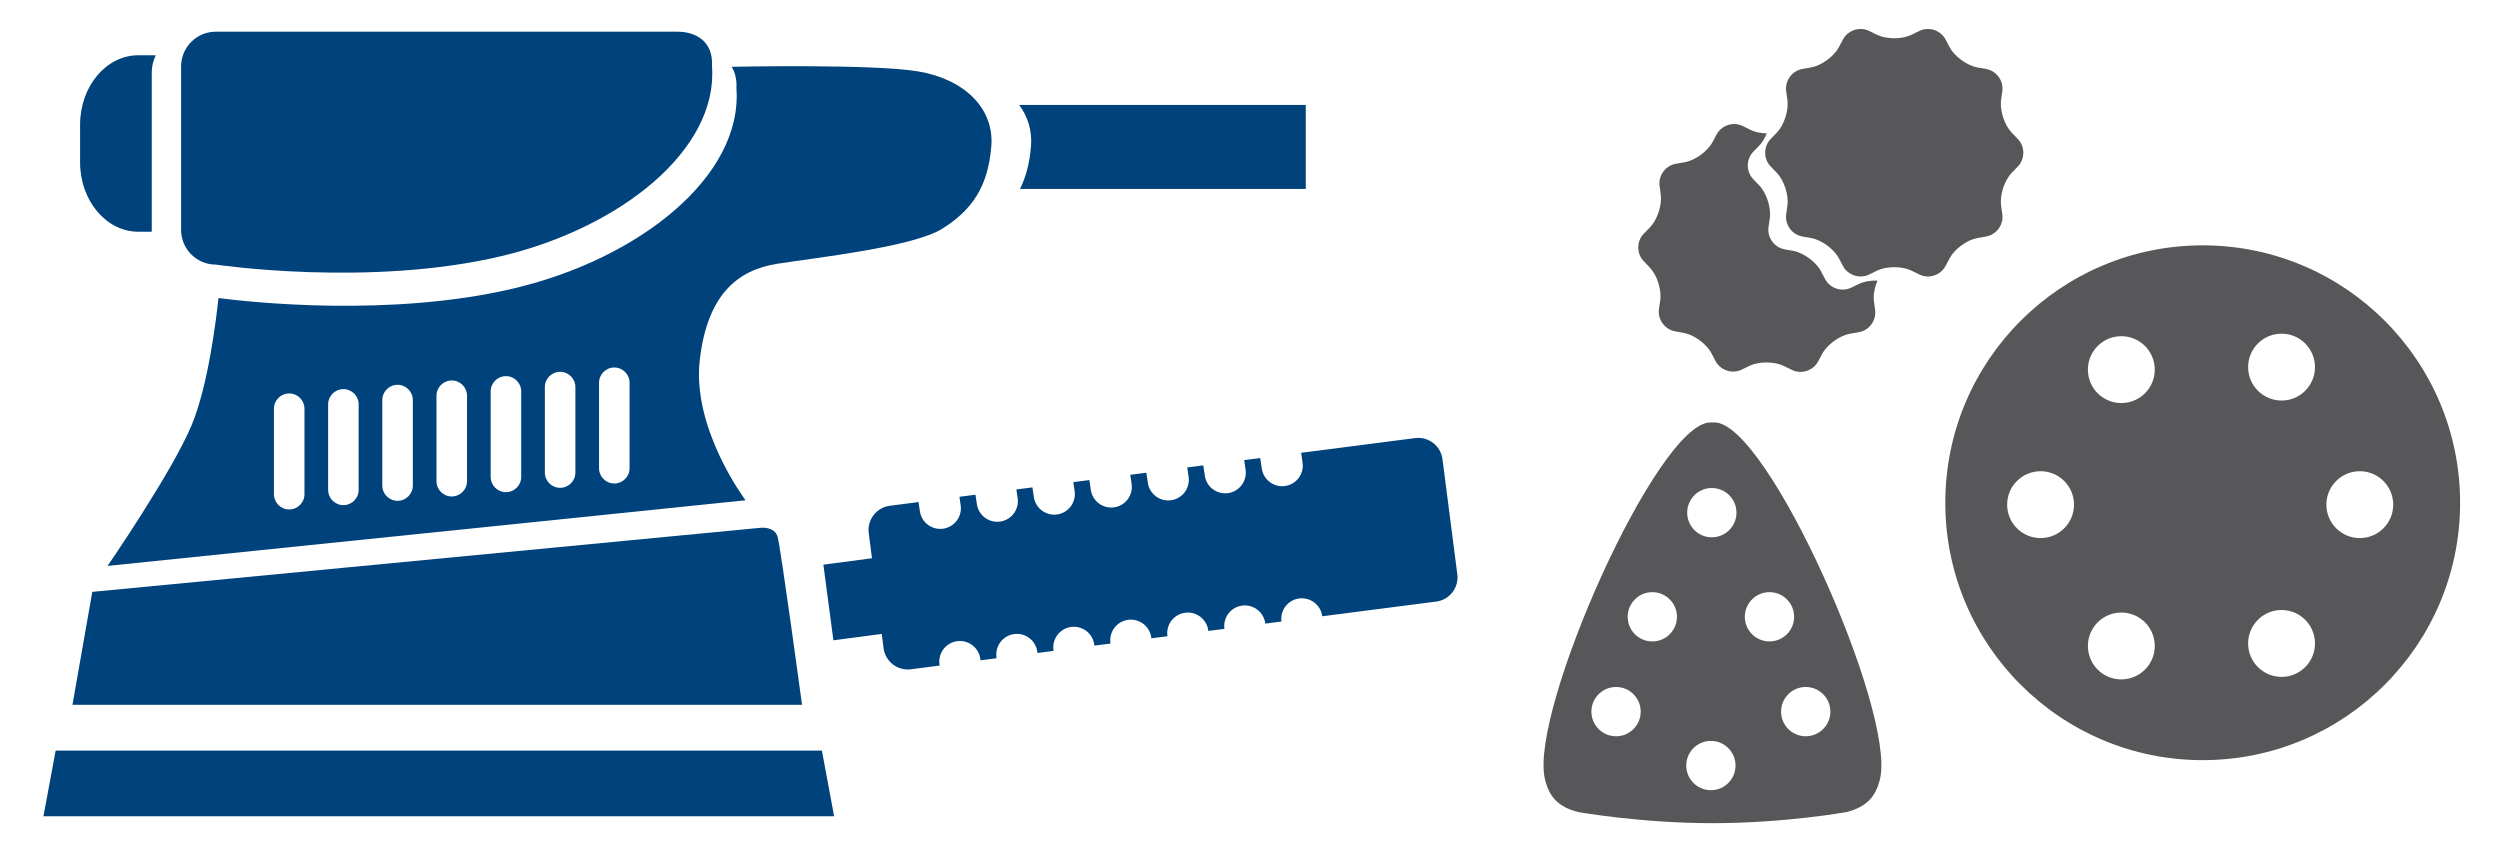
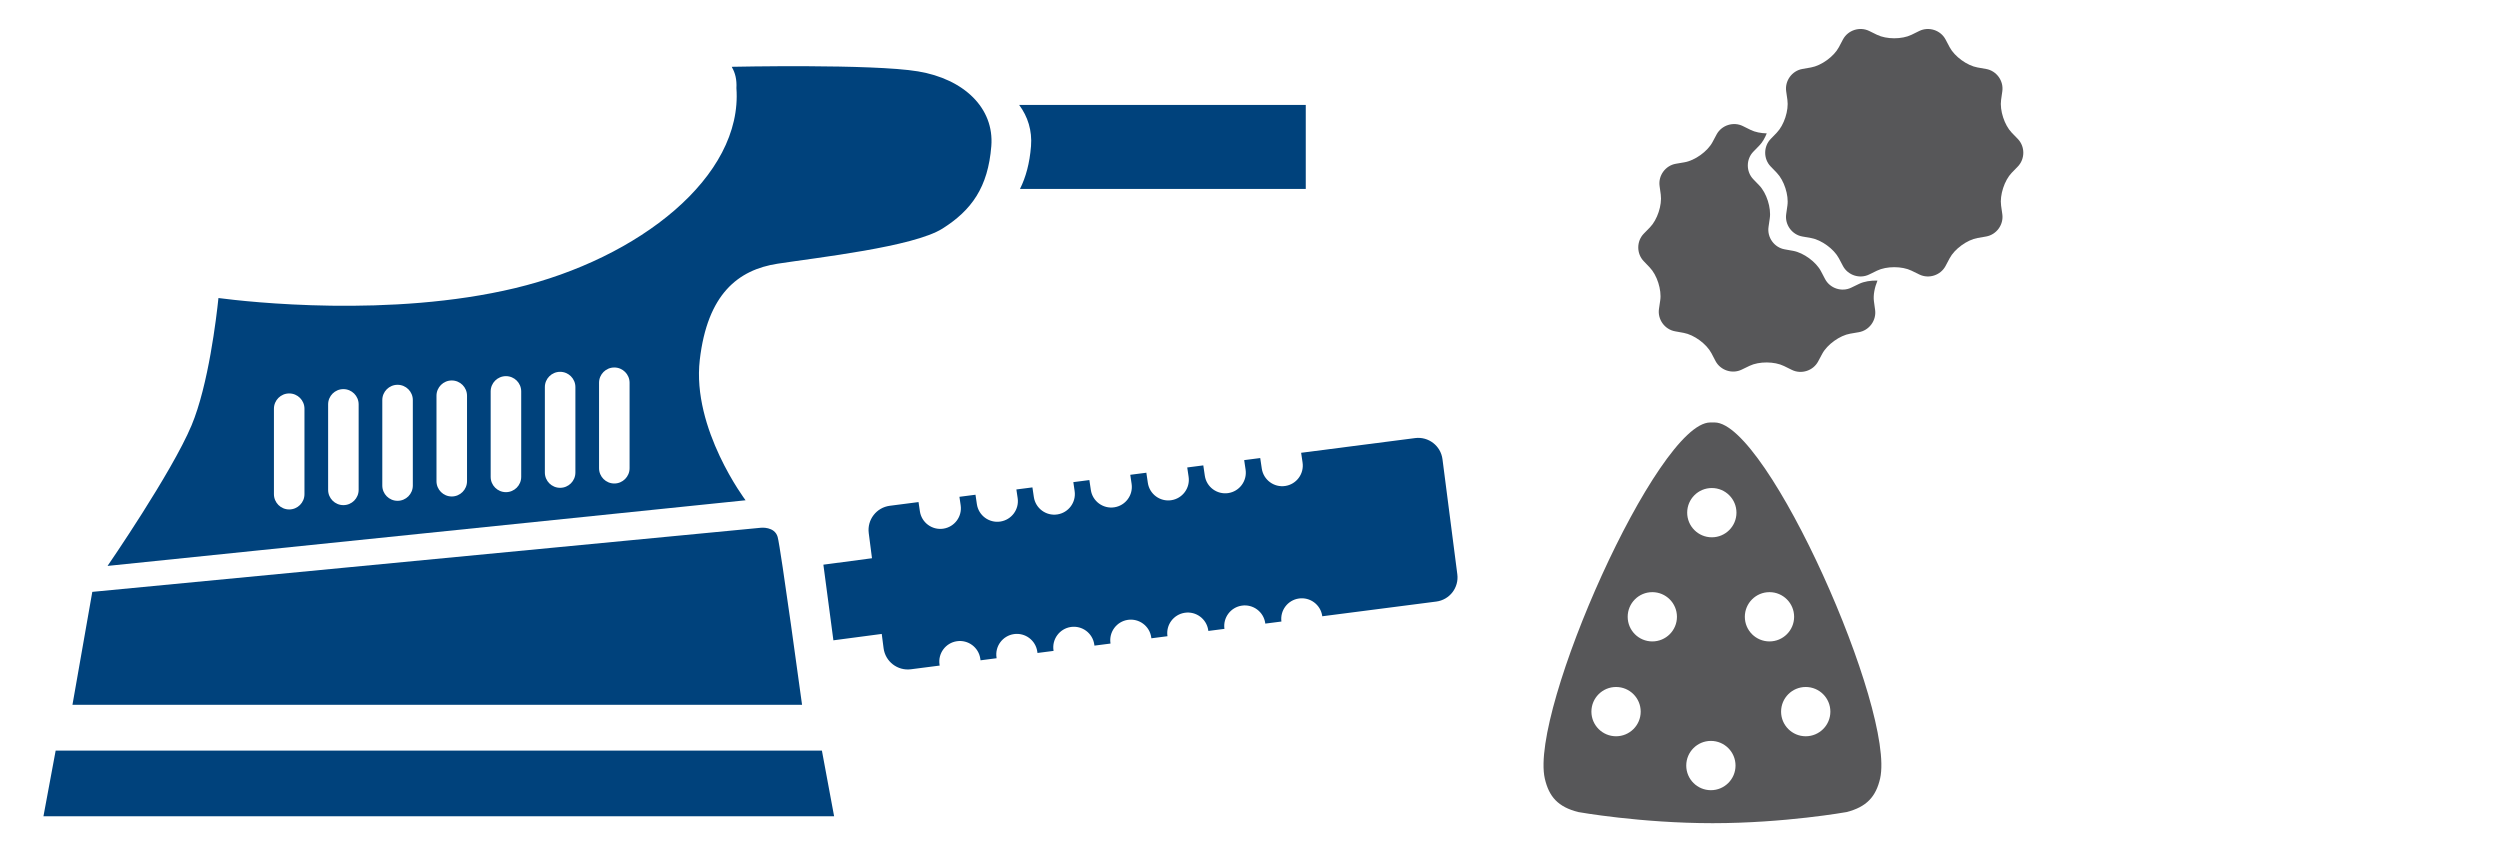
<svg xmlns="http://www.w3.org/2000/svg" version="1.1" id="Ebene_1" x="0px" y="0px" width="241.638px" height="83px" viewBox="0 0 241.638 83" enable-background="new 0 0 241.638 83" xml:space="preserve">
-   <path fill="#575759" d="M212.904,23.714c-13.742,0-24.881,11.139-24.881,24.88c0,13.739,11.139,24.878,24.881,24.878  c13.739,0,24.878-11.139,24.878-24.878C237.782,34.854,226.644,23.714,212.904,23.714z M197.233,52.008  c-1.786,0-3.232-1.448-3.232-3.231c0-1.785,1.446-3.231,3.232-3.231c1.784,0,3.231,1.446,3.231,3.231  C200.465,50.56,199.018,52.008,197.233,52.008z M205.037,65.667c-1.785,0-3.231-1.447-3.231-3.23c0-1.787,1.446-3.232,3.231-3.232  s3.232,1.445,3.232,3.232C208.27,64.22,206.822,65.667,205.037,65.667z M205.037,38.958c-1.785,0-3.231-1.446-3.231-3.231  c0-1.785,1.446-3.232,3.231-3.232s3.232,1.447,3.232,3.232C208.27,37.513,206.822,38.958,205.037,38.958z M220.526,65.424  c-1.786,0-3.233-1.447-3.233-3.23c0-1.786,1.447-3.233,3.233-3.233c1.784,0,3.229,1.447,3.229,3.233  C223.756,63.977,222.311,65.424,220.526,65.424z M220.526,38.715c-1.786,0-3.233-1.447-3.233-3.231c0-1.785,1.447-3.232,3.233-3.232  c1.784,0,3.229,1.447,3.229,3.232C223.756,37.268,222.311,38.715,220.526,38.715z M228.087,52.008c-1.784,0-3.231-1.448-3.231-3.231  c0-1.785,1.447-3.231,3.231-3.231c1.785,0,3.231,1.446,3.231,3.231C231.318,50.56,229.872,52.008,228.087,52.008z" />
  <path fill="#575759" d="M165.725,40.833h-0.189H165.5h-0.191c-5.121,0-17.479,27.858-15.996,34.418  c0.404,1.754,1.271,2.742,3.235,3.238c0,0,6.011,1.076,12.987,1.076c6.976,0,12.952-1.076,12.952-1.076  c1.932-0.496,2.829-1.484,3.235-3.238C183.205,68.691,170.849,40.833,165.725,40.833z M156.201,71.164  c-1.315,0-2.383-1.065-2.383-2.381s1.067-2.382,2.383-2.382c1.314,0,2.381,1.066,2.381,2.382S157.516,71.164,156.201,71.164z   M159.705,61.997c-1.315,0-2.381-1.065-2.381-2.381c0-1.314,1.065-2.382,2.381-2.382c1.314,0,2.381,1.067,2.381,2.382  C162.086,60.932,161.02,61.997,159.705,61.997z M165.367,76.376c-1.316,0-2.382-1.066-2.382-2.381c0-1.315,1.065-2.383,2.382-2.383  c1.313,0,2.381,1.067,2.381,2.383C167.748,75.31,166.681,76.376,165.367,76.376z M165.457,51.933c-1.316,0-2.382-1.067-2.382-2.381  c0-1.316,1.065-2.382,2.382-2.382c1.313,0,2.381,1.065,2.381,2.382C167.838,50.865,166.771,51.933,165.457,51.933z M168.647,59.616  c0-1.314,1.065-2.382,2.382-2.382c1.314,0,2.382,1.067,2.382,2.382c0,1.315-1.067,2.381-2.382,2.381  C169.713,61.997,168.647,60.932,168.647,59.616z M174.533,71.164c-1.314,0-2.382-1.065-2.382-2.381s1.067-2.382,2.382-2.382  s2.382,1.066,2.382,2.382S175.848,71.164,174.533,71.164z" />
  <g>
    <polygon fill="#00427C" points="5.38,72.55 79.441,72.55 80.621,78.895 4.2,78.895  " />
    <path fill="#00427C" d="M7.003,68.124l1.918-10.917l64.619-6.196c0,0,1.328-0.147,1.623,0.885c0.295,1.033,2.36,16.229,2.36,16.229   H7.003z" />
-     <path fill="#00427C" d="M20.859,25.575c-1.853,0-3.355-1.503-3.355-3.356v-15.8c0-1.854,1.503-3.356,3.355-3.356h44.605   c1.853,0,3.495,0.979,3.355,3.356c0.592,8.098-8.892,15.59-20.274,18.317C35.754,27.799,20.859,25.575,20.859,25.575z" />
-     <path fill="#00427C" d="M14.667,7.017c0-0.613,0.148-1.183,0.391-1.678h-1.683c-3.111,0-5.634,3.006-5.634,6.712v3.635   c0,3.707,2.523,6.712,5.634,6.712h1.292V7.017z" />
    <path fill="#00427C" d="M98.509,10.145c0.838,1.129,1.263,2.48,1.144,3.983c-0.133,1.657-0.498,2.993-1.065,4.131h27.621v-8.114   H98.509z" />
    <path fill="#00427C" d="M88.735,6.899C84.31,6.161,70.736,6.456,70.736,6.456s0.006,0.021,0.014,0.053   c0.305,0.524,0.477,1.18,0.429,2.012c0.625,8.545-9.382,16.45-21.392,19.327c-12.037,2.883-25.829,1.329-28.673,0.959   c-0.192,1.854-0.968,8.418-2.604,12.319c-1.918,4.574-8.114,13.573-8.114,13.573l61.668-6.344c0,0-5.203-6.889-4.426-13.573   c0.738-6.344,3.688-8.704,7.524-9.294c3.835-0.59,13.13-1.623,15.933-3.393c2.803-1.771,4.402-3.972,4.721-7.967   C96.112,10.439,93.161,7.636,88.735,6.899z M29.428,47.765c0,0.815-0.661,1.476-1.476,1.476s-1.475-0.66-1.475-1.476v-8.261   c0-0.815,0.66-1.476,1.475-1.476s1.476,0.661,1.476,1.476V47.765z M34.665,47.348c0,0.815-0.659,1.476-1.476,1.476   c-0.814,0-1.474-0.66-1.474-1.476v-8.262c0-0.815,0.66-1.475,1.474-1.475c0.816,0,1.476,0.66,1.476,1.475V47.348z M39.902,46.929   c0,0.815-0.66,1.477-1.475,1.477s-1.476-0.661-1.476-1.477v-8.261c0-0.814,0.661-1.476,1.476-1.476s1.475,0.662,1.475,1.476V46.929   z M45.14,46.511c0,0.814-0.662,1.476-1.475,1.476c-0.816,0-1.476-0.661-1.476-1.476V38.25c0-0.816,0.66-1.476,1.476-1.476   c0.813,0,1.475,0.659,1.475,1.476V46.511z M50.377,46.094c0,0.813-0.66,1.476-1.475,1.476s-1.476-0.662-1.476-1.476v-8.262   c0-0.816,0.661-1.475,1.476-1.475s1.475,0.659,1.475,1.475V46.094z M55.615,45.675c0,0.815-0.661,1.475-1.476,1.475   s-1.475-0.659-1.475-1.475v-8.262c0-0.814,0.66-1.474,1.475-1.474s1.476,0.66,1.476,1.474V45.675z M60.852,45.257   c0,0.814-0.661,1.476-1.476,1.476s-1.475-0.661-1.475-1.476v-8.262c0-0.815,0.66-1.475,1.475-1.475s1.476,0.66,1.476,1.475V45.257z   " />
    <path fill="#00427C" d="M140.857,55.503l-1.434-11.119c-0.166-1.293-1.348-2.207-2.642-2.041l-11.019,1.421l0.139,0.947   c0.16,1.088-0.592,2.102-1.68,2.262c-1.087,0.16-2.1-0.592-2.262-1.68l-0.151-1.02l-1.551,0.2l0.137,0.925   c0.159,1.088-0.594,2.102-1.681,2.262s-2.101-0.59-2.261-1.68l-0.147-0.998l-1.553,0.201l0.134,0.904   c0.16,1.088-0.592,2.102-1.681,2.262c-1.088,0.16-2.1-0.592-2.261-1.68l-0.144-0.977l-1.554,0.2l0.13,0.882   c0.161,1.088-0.593,2.102-1.681,2.262c-1.085,0.16-2.1-0.591-2.261-1.679l-0.141-0.956l-1.551,0.201l0.126,0.861   c0.162,1.088-0.592,2.102-1.68,2.262c-1.087,0.16-2.1-0.592-2.262-1.68l-0.138-0.934l-1.551,0.199l0.125,0.842   c0.16,1.088-0.593,2.101-1.681,2.261c-1.087,0.16-2.1-0.591-2.261-1.679l-0.135-0.914l-1.553,0.2l0.121,0.819   c0.16,1.088-0.592,2.102-1.681,2.262c-1.087,0.16-2.1-0.592-2.261-1.68l-0.131-0.891l-2.774,0.357   c-1.293,0.166-2.206,1.35-2.038,2.643l0.313,2.428l-4.698,0.622l0.968,7.312l4.673-0.617l0.177,1.376   c0.166,1.293,1.349,2.206,2.643,2.04l2.779-0.358l-0.014-0.093c-0.162-1.088,0.591-2.101,1.679-2.261   c1.087-0.16,2.101,0.593,2.261,1.679l0.024,0.166l1.554-0.201l-0.01-0.07c-0.162-1.088,0.591-2.102,1.679-2.262   c1.087-0.16,2.101,0.593,2.261,1.68l0.021,0.143l1.554-0.2l-0.007-0.05c-0.162-1.088,0.59-2.1,1.678-2.262   c1.088-0.16,2.102,0.593,2.262,1.68l0.018,0.122l1.554-0.2l-0.004-0.029c-0.162-1.088,0.59-2.1,1.678-2.262   c1.088-0.158,2.102,0.594,2.261,1.682l0.015,0.1l1.555-0.2l-0.001-0.006c-0.163-1.088,0.591-2.101,1.679-2.261   c1.087-0.162,2.1,0.592,2.261,1.678l0.012,0.079l1.554-0.2c-0.151-1.082,0.597-2.088,1.682-2.246   c1.085-0.16,2.101,0.592,2.261,1.68l0.008,0.057l1.557-0.2c-0.139-1.073,0.605-2.067,1.682-2.225   c1.086-0.16,2.102,0.593,2.262,1.679l0.006,0.037l11.014-1.421C140.113,57.979,141.026,56.797,140.857,55.503z" />
  </g>
  <path fill="#575759" d="M181.424,3.364c0.916,0.448,2.414,0.448,3.33,0l0.76-0.373c0.916-0.446,2.056-0.076,2.533,0.824l0.396,0.748  c0.478,0.9,1.688,1.78,2.691,1.957l0.834,0.147c1.004,0.175,1.709,1.144,1.566,2.153l-0.119,0.838  c-0.141,1.007,0.322,2.433,1.028,3.166l0.59,0.608c0.707,0.731,0.707,1.931,0,2.662l-0.59,0.608  c-0.706,0.732-1.169,2.157-1.028,3.166l0.119,0.838c0.143,1.01-0.563,1.978-1.566,2.154l-0.834,0.146  c-1.003,0.177-2.214,1.057-2.691,1.957l-0.396,0.747c-0.478,0.9-1.617,1.271-2.533,0.822l-0.76-0.371  c-0.916-0.447-2.414-0.447-3.33,0l-0.76,0.371c-0.916,0.449-2.055,0.078-2.533-0.822l-0.395-0.747  c-0.479-0.9-1.691-1.78-2.694-1.957l-0.834-0.146c-1.005-0.176-1.707-1.145-1.565-2.154l0.119-0.838  c0.143-1.009-0.32-2.434-1.028-3.166l-0.588-0.608c-0.709-0.731-0.709-1.931,0-2.662l0.588-0.608  c0.708-0.733,1.171-2.159,1.028-3.166l-0.119-0.838c-0.142-1.009,0.561-1.978,1.565-2.153l0.834-0.147  c1.003-0.177,2.216-1.057,2.694-1.957l0.395-0.748c0.479-0.9,1.617-1.271,2.533-0.824L181.424,3.364z" />
  <path fill="#575759" d="M181.468,27.119c-0.642-0.017-1.289,0.083-1.776,0.317l-0.762,0.368c-0.918,0.444-2.056,0.068-2.529-0.836  l-0.393-0.749c-0.471-0.903-1.682-1.788-2.685-1.972l-0.833-0.149c-1.002-0.181-1.701-1.153-1.553-2.163l0.121-0.836  c0.148-1.009-0.307-2.436-1.012-3.172l-0.587-0.609c-0.704-0.737-0.698-1.936,0.015-2.663l0.59-0.607  c0.287-0.293,0.518-0.709,0.701-1.156c-0.563-0.016-1.124-0.121-1.553-0.333l-0.758-0.375c-0.912-0.451-2.055-0.085-2.537,0.811  l-0.398,0.747c-0.482,0.897-1.699,1.771-2.704,1.943l-0.834,0.143c-1.005,0.171-1.713,1.136-1.575,2.146l0.115,0.838  c0.137,1.008-0.333,2.431-1.045,3.162l-0.59,0.604c-0.714,0.729-0.72,1.929-0.014,2.663l0.584,0.612  c0.706,0.735,1.162,2.163,1.014,3.17l-0.123,0.839c-0.146,1.007,0.551,1.98,1.555,2.16l0.832,0.151  c1.004,0.182,2.211,1.067,2.686,1.97l0.391,0.749c0.476,0.903,1.612,1.28,2.529,0.835l0.762-0.368  c0.918-0.442,2.416-0.434,3.329,0.018l0.759,0.373c0.914,0.453,2.057,0.088,2.538-0.809l0.399-0.746  c0.482-0.898,1.696-1.771,2.701-1.944l0.834-0.143c1.004-0.169,1.714-1.136,1.577-2.146l-0.114-0.838  C181.043,28.521,181.195,27.78,181.468,27.119z" />
</svg>